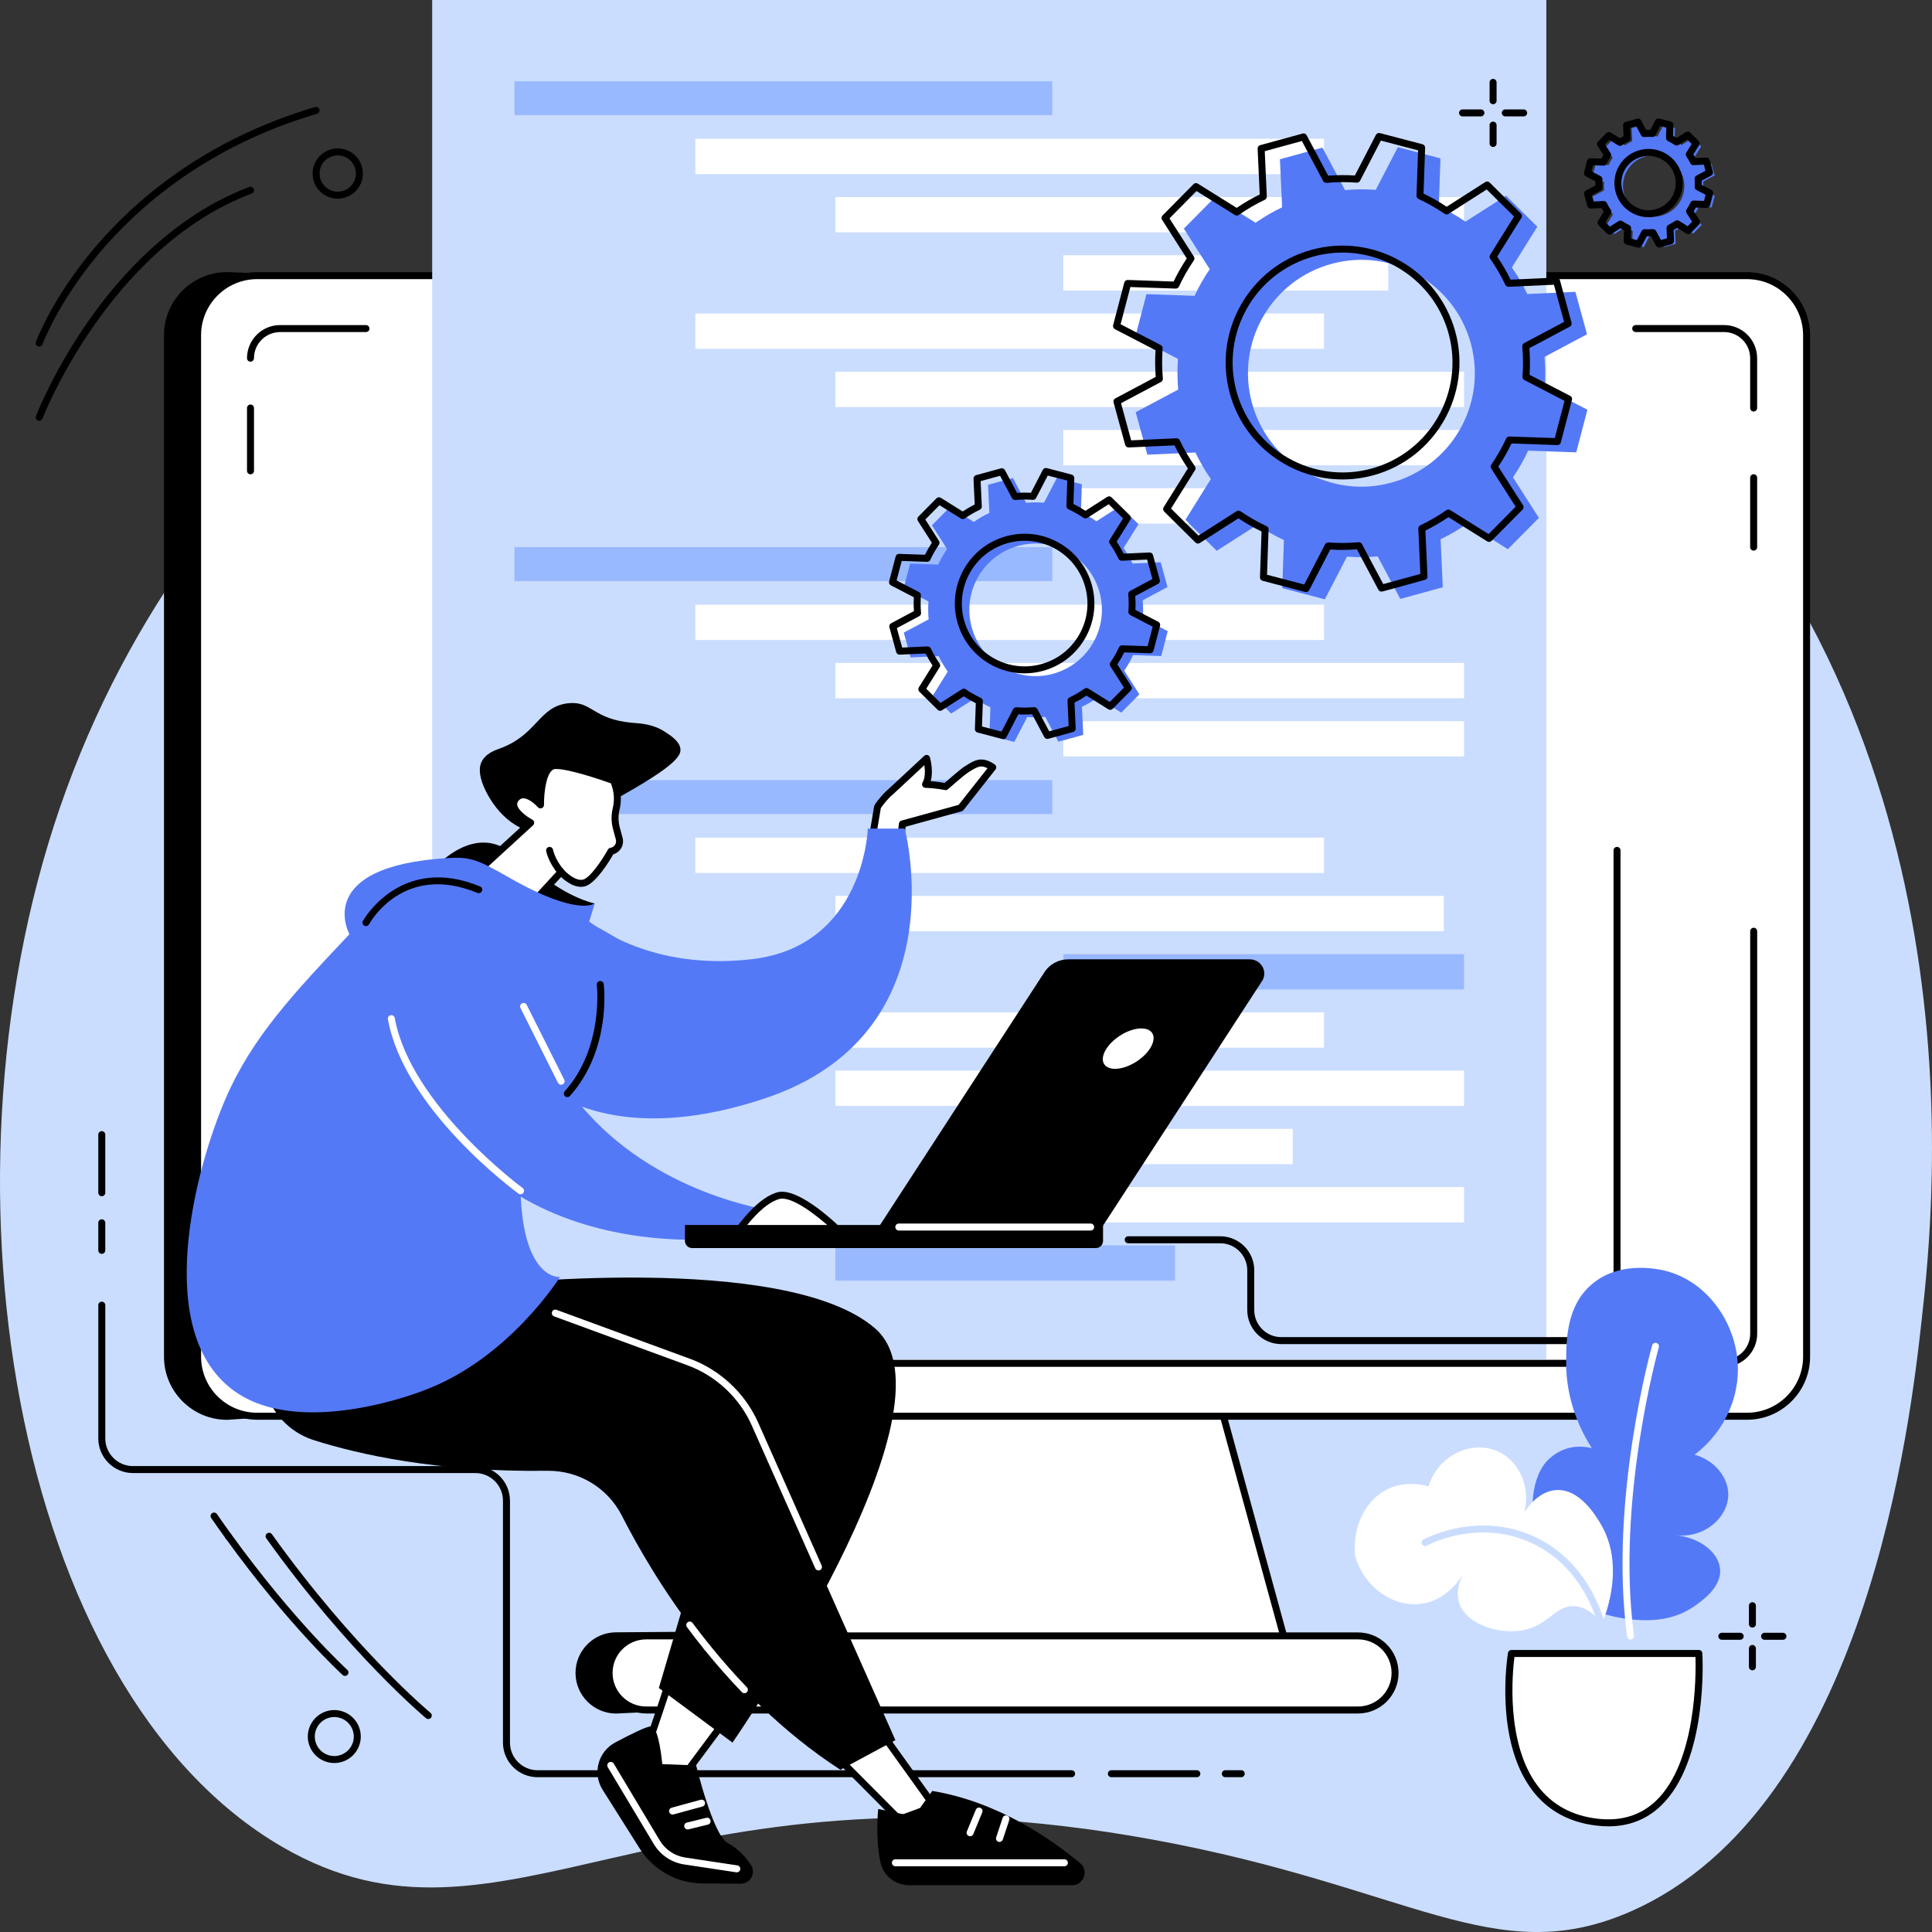
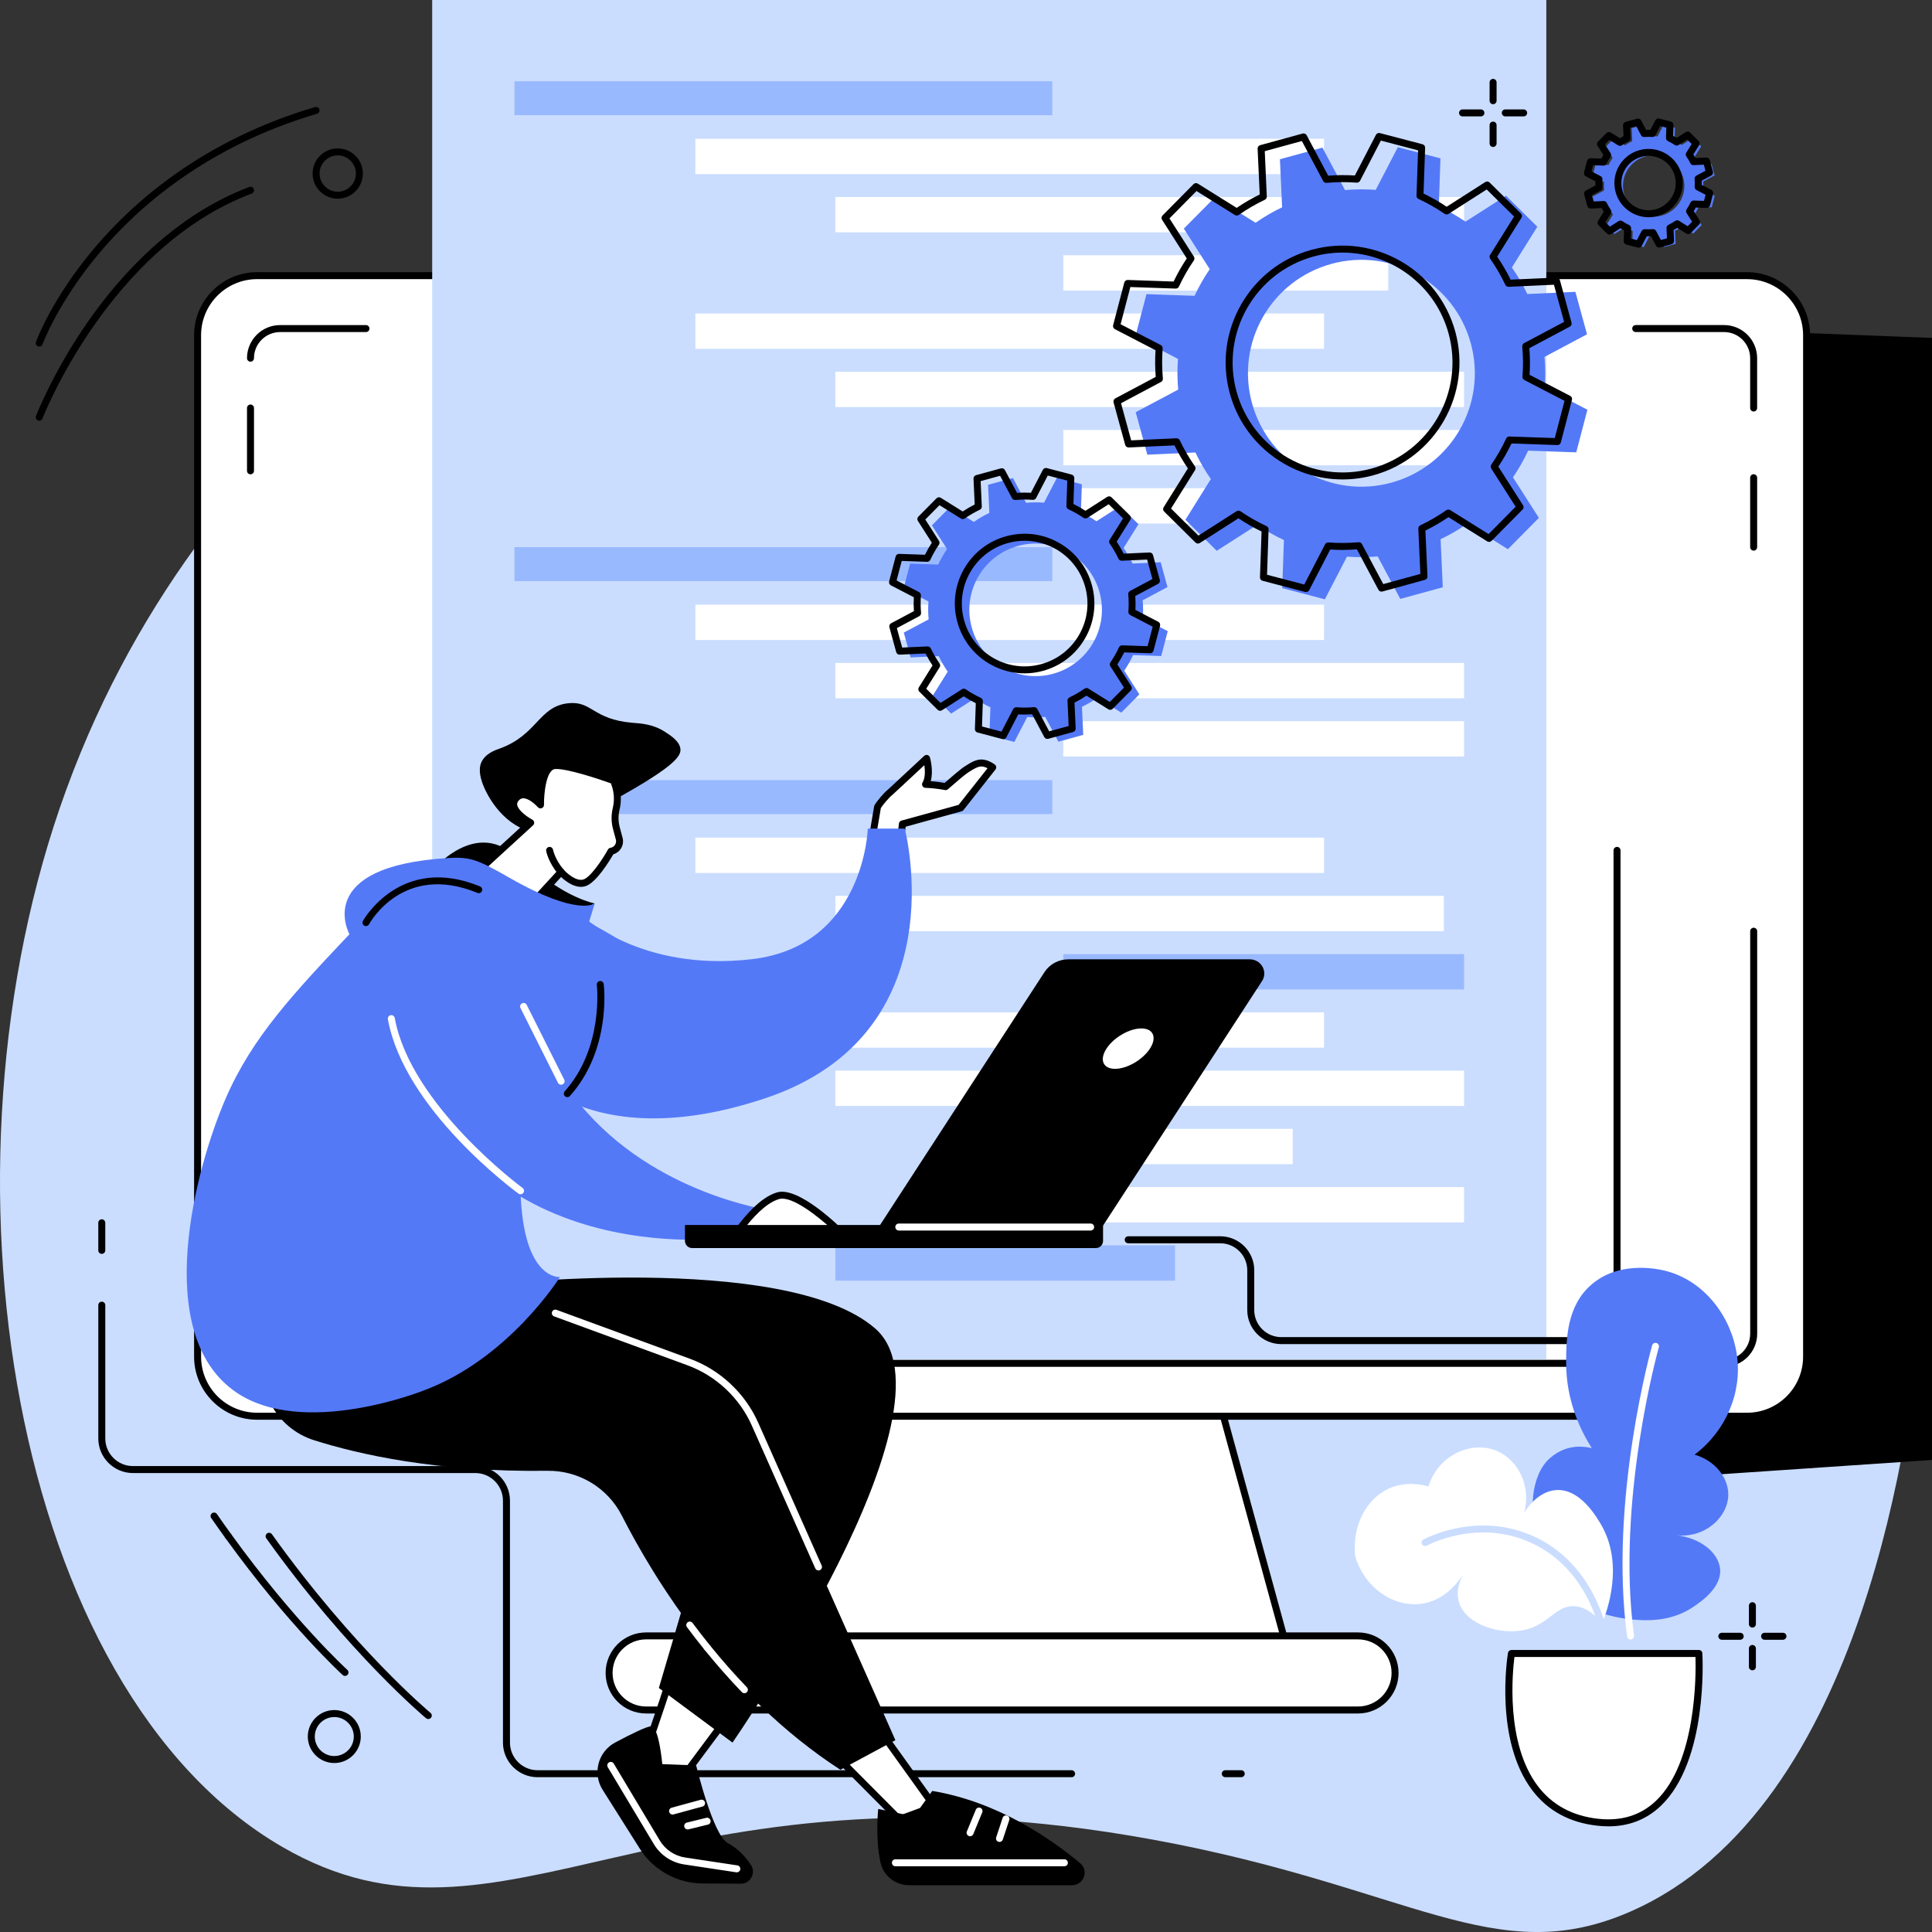
<svg xmlns="http://www.w3.org/2000/svg" id="Illustration" viewBox="0 0 1000 1000">
  <rect x="0" y="0" width="1000" height="1000" fill="#333333" stroke="none" />
  <defs>
    <style>
      .cls-1 {
        fill: #caddff;
      }

      .cls-2 {
        fill: #fff;
      }

      .cls-3 {
        fill: #99b9ff;
      }

      .cls-4 {
        fill: #5479f7;
      }
    </style>
  </defs>
  <g id="Back_end_development" data-name="Back end development">
    <path class="cls-1" d="M310.16,111.01c-23.41,10.18-200.57,91.71-275.88,297.77-72.2,197.55-28.23,465.9,111.79,547.15,114.82,66.62,193.98-50.73,450.78-3.72,133.42,24.42,176.96,67.93,247.03,37.22,122.71-53.77,145.09-255.14,150.78-306.3,6.55-58.91,34.47-310.06-152.68-484.21C693.27,60.53,480.07,37.14,310.16,111.01Z" />
    <g>
      <g>
        <g>
-           <path d="M874.93,170.07l-757.38-29.24c-18.01,0-32.67,14.65-32.67,32.67v528.73c0,18.01,14.65,32.67,32.67,32.67l273.67-18.54-35.13,128.24-37.18.29c-11.59,0-21.02,9.43-21.02,21.02s9.43,21.02,21.02,21.02l311.34-14.85c11.59,0-10.1-137.19-10.1-137.19,0,0,272.8-564.82,254.79-564.82Z" />
+           <path d="M874.93,170.07c-18.01,0-32.67,14.65-32.67,32.67v528.73c0,18.01,14.65,32.67,32.67,32.67l273.67-18.54-35.13,128.24-37.18.29c-11.59,0-21.02,9.43-21.02,21.02s9.43,21.02,21.02,21.02l311.34-14.85c11.59,0-10.1-137.19-10.1-137.19,0,0,272.8-564.82,254.79-564.82Z" />
          <g>
            <polygon class="cls-2" points="615.24 667.3 422.11 667.3 367.32 867.28 670.04 867.28 615.24 667.3" />
            <path d="M670.03,869.09h-302.72c-.56,0-1.09-.26-1.44-.71-.34-.45-.46-1.03-.31-1.57l54.79-199.99c.22-.79.93-1.33,1.74-1.33h193.14c.81,0,1.53.54,1.74,1.33l54.79,199.99c.15.54.04,1.13-.31,1.57-.34.45-.87.71-1.44.71ZM369.69,865.47h297.98l-53.8-196.37h-190.38l-53.8,196.37Z" />
          </g>
          <g>
            <rect class="cls-2" x="102.27" y="142.68" width="832.82" height="590.37" rx="30.82" ry="30.82" />
            <path d="M904.26,734.85H133.09c-17.99,0-32.63-14.64-32.63-32.63V173.5c0-17.99,14.64-32.63,32.63-32.63h771.18c17.99,0,32.63,14.64,32.63,32.63v528.73c0,17.99-14.64,32.63-32.63,32.63ZM133.09,144.48c-16,0-29.01,13.01-29.01,29.01v528.73c0,16,13.01,29.01,29.01,29.01h771.18c16,0,29.01-13.01,29.01-29.01V173.5c0-16-13.02-29.01-29.01-29.01H133.09Z" />
          </g>
          <g>
            <path class="cls-2" d="M702.91,846.73h-368.47c-10.59,0-19.18,8.59-19.18,19.18s8.59,19.18,19.18,19.18h368.47c10.59,0,19.18-8.59,19.18-19.18s-8.59-19.18-19.18-19.18Z" />
            <path d="M702.91,886.9h-368.47c-11.57,0-20.98-9.41-20.98-20.98s9.41-20.98,20.98-20.98h368.47c11.57,0,20.98,9.41,20.98,20.98s-9.41,20.98-20.98,20.98ZM334.44,848.54c-9.58,0-17.37,7.79-17.37,17.37s7.79,17.37,17.37,17.37h368.47c9.58,0,17.37-7.79,17.37-17.37s-7.79-17.37-17.37-17.37h-368.47Z" />
          </g>
        </g>
        <g>
          <g>
            <path class="cls-2" d="M129.66,563.29v127.04c0,8.46,6.86,15.32,15.32,15.32h747.38c8.46,0,15.32-6.86,15.32-15.32v-208.33l-778.02,81.29Z" />
            <path d="M892.36,707.46H144.99c-9.45,0-17.13-7.69-17.13-17.13v-127.04c0-1,.81-1.81,1.81-1.81s1.81.81,1.81,1.81v127.04c0,7.45,6.06,13.52,13.52,13.52h747.38c7.45,0,13.52-6.06,13.52-13.52v-208.33c0-1,.81-1.81,1.81-1.81s1.81.81,1.81,1.81v208.33c0,9.45-7.69,17.13-17.13,17.13Z" />
          </g>
          <path d="M129.66,245.51c-1,0-1.81-.81-1.81-1.81v-32.51c0-1,.81-1.81,1.81-1.81s1.81.81,1.81,1.81v32.51c0,1-.81,1.81-1.81,1.81Z" />
          <g>
            <path class="cls-2" d="M189.43,170.07h-44.45c-8.46,0-15.32,6.86-15.32,15.32l59.77-15.32Z" />
            <path d="M129.66,187.2c-1,0-1.81-.81-1.81-1.81,0-9.45,7.69-17.13,17.13-17.13h44.45c1,0,1.81.81,1.81,1.81s-.81,1.81-1.81,1.81h-44.45c-7.45,0-13.52,6.06-13.52,13.52,0,1-.81,1.81-1.81,1.81Z" />
          </g>
          <g>
            <path class="cls-2" d="M907.69,211.2v-25.8c0-8.46-6.86-15.32-15.32-15.32h-45.71l61.03,41.12Z" />
            <path d="M907.69,213c-1,0-1.81-.81-1.81-1.81v-25.8c0-7.45-6.06-13.52-13.52-13.52h-45.71c-1,0-1.81-.81-1.81-1.81s.81-1.81,1.81-1.81h45.71c9.45,0,17.13,7.69,17.13,17.13v25.8c0,1-.81,1.81-1.81,1.81Z" />
          </g>
          <path d="M907.69,285.01c-1,0-1.81-.81-1.81-1.81v-35.93c0-1,.81-1.81,1.81-1.81s1.81.81,1.81,1.81v35.93c0,1-.81,1.81-1.81,1.81Z" />
        </g>
      </g>
      <g>
        <rect class="cls-1" x="223.7" y="0" width="576.67" height="703.64" />
        <g>
          <rect class="cls-3" x="266.29" y="42.05" width="278.38" height="17.57" />
          <rect class="cls-2" x="359.93" y="71.84" width="325.4" height="18.28" />
          <rect class="cls-2" x="432.39" y="101.98" width="325.4" height="18.28" />
          <rect class="cls-2" x="550.36" y="132.13" width="168.19" height="18.28" />
          <rect class="cls-3" x="266.29" y="283.21" width="278.38" height="17.56" />
          <rect class="cls-2" x="359.93" y="312.99" width="325.4" height="18.28" />
          <rect class="cls-2" x="432.39" y="343.14" width="325.4" height="18.28" />
          <rect class="cls-2" x="550.36" y="373.28" width="207.43" height="18.28" />
          <rect class="cls-2" x="359.93" y="162.27" width="325.4" height="18.28" />
          <rect class="cls-2" x="432.39" y="192.42" width="325.4" height="18.28" />
          <rect class="cls-2" x="550.36" y="252.7" width="128.95" height="18.28" />
          <rect class="cls-2" x="550.36" y="222.56" width="207.43" height="18.28" />
          <rect class="cls-3" x="266.29" y="403.79" width="278.38" height="17.57" />
          <rect class="cls-2" x="359.93" y="433.57" width="325.4" height="18.28" />
          <rect class="cls-2" x="432.39" y="463.72" width="314.93" height="18.28" />
          <rect class="cls-3" x="550.36" y="493.86" width="207.43" height="18.28" />
          <rect class="cls-3" x="432.39" y="644.58" width="175.83" height="18.28" />
          <rect class="cls-2" x="359.93" y="524" width="325.4" height="18.28" />
          <rect class="cls-2" x="432.39" y="554.15" width="325.4" height="18.28" />
          <rect class="cls-2" x="550.36" y="614.44" width="207.43" height="18.28" />
          <rect class="cls-2" x="550.36" y="584.29" width="118.75" height="18.28" />
        </g>
      </g>
    </g>
    <g>
      <path d="M642.46,919.88h-8.25c-1,0-1.81-.81-1.81-1.81s.81-1.81,1.81-1.81h8.25c1,0,1.81.81,1.81,1.81s-.81,1.81-1.81,1.81Z" />
-       <path d="M619.48,919.88h-44.25c-1,0-1.81-.81-1.81-1.81s.81-1.81,1.81-1.81h44.25c1,0,1.81.81,1.81,1.81s-.81,1.81-1.81,1.81Z" />
      <path d="M554.65,919.88h-276.39c-9.88,0-17.93-8.04-17.93-17.92v-125.2c0-7.89-6.42-14.31-14.31-14.31H68.8c-9.88,0-17.92-8.04-17.92-17.92v-68.98c0-1,.81-1.81,1.81-1.81s1.81.81,1.81,1.81v68.98c0,7.89,6.42,14.31,14.31,14.31h177.23c9.88,0,17.92,8.04,17.92,17.92v125.2c0,7.89,6.42,14.31,14.31,14.31h276.39c1,0,1.81.81,1.81,1.81s-.81,1.81-1.81,1.81Z" />
      <path d="M52.68,649c-1,0-1.81-.81-1.81-1.81v-14.28c0-1,.81-1.81,1.81-1.81s1.81.81,1.81,1.81v14.28c0,1-.81,1.81-1.81,1.81Z" />
-       <path d="M52.68,619.17c-1,0-1.81-.81-1.81-1.81v-30.08c0-1,.81-1.81,1.81-1.81s1.81.81,1.81,1.81v30.08c0,1-.81,1.81-1.81,1.81Z" />
    </g>
    <g>
      <g>
        <g>
          <g>
            <path class="cls-2" d="M329.98,916.05c2.59-2.62,17.58-49.25,17.58-49.25l29.62,21.13-32.47,43.64-14.73-15.52Z" />
            <path d="M344.71,933.38c-.49,0-.97-.2-1.31-.56l-14.73-15.52c-.66-.7-.66-1.79,0-2.49,1.93-2.47,11.55-31.08,17.17-48.56.18-.55.6-.98,1.15-1.16.55-.18,1.15-.09,1.62.24l29.62,21.13c.4.28.66.71.74,1.19.08.48-.05.97-.34,1.36l-32.47,43.64c-.32.43-.81.69-1.34.72-.04,0-.07,0-.11,0ZM332.22,915.78l12.32,12.99,30.09-40.44-26.1-18.63c-3.82,11.81-12.75,39.01-16.31,46.07Z" />
          </g>
          <g>
            <path d="M383.36,975l-19.7-.12c-13.03-.08-25.15-6.7-32.26-17.62l-19.47-30.83c-5.38-8.52-2.37-19.81,6.53-24.54,8.13-4.32,16.65-8.53,18.64-8.34,4.05.39,5.69,19.56,5.69,19.56l17.55.68s8.67,36.05,16.3,40.15c5.56,2.99,9.44,7.37,12.05,11.37,2.73,4.19-.32,9.74-5.32,9.71Z" />
            <path class="cls-2" d="M381.38,969.12c-.09,0-.18,0-.27-.02l-26.94-4.06c-6.6-.99-12.35-4.85-15.78-10.58l-23.81-39.77c-.51-.86-.23-1.97.62-2.48.86-.51,1.97-.23,2.48.62l23.81,39.77c2.87,4.8,7.69,8.03,13.22,8.86l26.94,4.06c.99.15,1.67,1.07,1.52,2.06-.14.9-.91,1.54-1.78,1.54Z" />
            <path class="cls-2" d="M348.12,939.21c-.79,0-1.52-.53-1.74-1.33-.26-.96.31-1.96,1.27-2.22l15.01-4.09c.96-.26,1.96.31,2.22,1.27.26.96-.31,1.96-1.27,2.22l-15.01,4.09c-.16.04-.32.06-.48.06Z" />
            <path class="cls-2" d="M355.94,946.92c-.81,0-1.55-.55-1.75-1.38-.24-.97.36-1.95,1.33-2.18l10.06-2.46c.97-.24,1.95.36,2.18,1.33.24.97-.36,1.95-1.33,2.18l-10.06,2.46c-.14.04-.29.05-.43.05Z" />
          </g>
          <g>
            <polygon class="cls-2" points="431.04 907.15 465.43 941.7 483.66 935.01 451.96 890.81 431.04 907.15" />
            <path d="M465.43,943.51c-.47,0-.94-.19-1.28-.53l-34.39-34.55c-.36-.37-.56-.87-.52-1.39.03-.52.28-.99.69-1.31l20.92-16.35c.39-.3.88-.43,1.37-.37.49.07.92.34,1.21.74l31.7,44.2c.33.46.42,1.05.26,1.58-.17.54-.57.97-1.1,1.17l-18.23,6.69c-.2.07-.41.11-.62.11ZM433.76,907.32l32.13,32.28,14.91-5.48-29.22-40.74-17.83,13.93Z" />
          </g>
          <g>
            <path d="M454.57,936.3s-1.66,14.7,1.16,27.69c1.5,6.92,7.74,11.79,14.82,11.79h84.39c6.03,0,8.77-7.53,4.14-11.4-15.01-12.57-42.61-31.77-76.55-37.4l-9.47,13.25-18.5-3.92Z" />
            <path class="cls-2" d="M550.92,965.98h-87.46c-1,0-1.81-.81-1.81-1.81s.81-1.81,1.81-1.81h87.46c1,0,1.81.81,1.81,1.81s-.81,1.81-1.81,1.81Z" />
            <path class="cls-2" d="M502.12,950.44c-.23,0-.46-.04-.69-.14-.92-.38-1.36-1.44-.98-2.36l4.63-11.23c.38-.92,1.44-1.36,2.36-.98.92.38,1.36,1.44.98,2.36l-4.63,11.23c-.29.7-.96,1.12-1.67,1.12Z" />
            <path class="cls-2" d="M517.34,953.39c-.19,0-.38-.03-.57-.09-.95-.31-1.46-1.34-1.15-2.28l3.35-10.13c.31-.95,1.34-1.46,2.28-1.15.95.31,1.46,1.34,1.15,2.28l-3.35,10.13c-.25.76-.96,1.24-1.72,1.24Z" />
          </g>
          <path d="M249.03,665.39s157.15-18.29,203.88,22.16c46.73,40.45-73.77,214.41-73.77,214.41l-38.11-28.26,36.15-122.95-145.27-41.26,17.12-44.1Z" />
          <path d="M162.54,745.45c22.83,7.25,63.67,16.61,120.76,15.83,16.22-.22,31.2,8.74,38.56,23.19,16.91,33.16,53.51,92.87,113.12,131.57l28.47-15.34-72.67-163.59c-6.64-14.94-19.04-26.54-34.39-32.17l-144.03-52.81s-44.66-12.48-66.55,27.39c-3.91,7.12-6.57,13.54-8.3,19.28-5.93,19.7,5.41,40.43,25.02,46.65Z" />
          <path class="cls-2" d="M423.63,812.85c-.69,0-1.35-.4-1.65-1.07l-32.84-73.92c-6.4-14.41-18.56-25.78-33.36-31.21l-68.97-25.29c-.94-.34-1.42-1.38-1.07-2.32.34-.94,1.38-1.42,2.32-1.07l68.97,25.29c15.71,5.76,28.62,17.84,35.42,33.13l32.84,73.92c.41.91,0,1.98-.92,2.39-.24.11-.49.16-.73.16Z" />
          <path class="cls-2" d="M385.29,876.4c-.47,0-.95-.19-1.3-.55-6.62-6.88-13.13-14.28-19.36-21.97-.63-.78-.51-1.91.27-2.54.78-.63,1.91-.51,2.54.27,6.16,7.61,12.6,14.93,19.15,21.74.69.72.67,1.86-.05,2.56-.35.34-.8.5-1.25.5Z" />
          <path class="cls-2" d="M366.04,854.55c-.53,0-1.05-.23-1.41-.67-3.06-3.78-6.11-7.71-9.06-11.67-.6-.8-.43-1.93.37-2.53.8-.6,1.93-.43,2.53.37,2.92,3.92,5.94,7.81,8.97,11.55.63.78.51,1.91-.27,2.54-.33.27-.74.4-1.14.4Z" />
        </g>
        <g>
          <path d="M223.61,450.67s18.72-22.72,37.97-11.39c11.23,6.61,20.91,17.81,36.21,24.79,6.35,2.9,10.06,3.56,10.06,3.56,0,0-10.55,6.36-40.78,7.41-30.23,1.05-43.46-24.38-43.46-24.38Z" />
          <g>
            <path d="M277.05,430.88c-15.39-2.48-24.75-17.74-27.56-26.13-1.93-5.76-.95-8.82-.34-10.18,2.07-4.62,7.33-6.35,9.45-7.11,19.54-7.03,20.23-21.82,35.48-23.46,12.37-1.33,12.62,8.32,33.12,10.1,4.16.36,10.52.52,16.95,4.67,3.07,1.98,7.39,4.77,8,8.62.61,3.89-2.44,9.73-42.68,31.19-23.01,12.27-27.24,13.15-32.42,12.31Z" />
            <g>
              <path class="cls-2" d="M317.58,404.04s-22.48-8.25-30.31-7.79c-7.83.46-7.51,20.38-7.51,20.38,0,0-8.05-9.15-12.81-3.26-4.76,5.89,7.73,12.48,7.73,12.48l-39.51,36.2,36.61,9.51,18.6-20.27s6.22,7.19,11.9,5.71c5.68-1.48,13.96-16.4,13.96-16.4h0c3.09-.48,5.07-3.53,4.26-6.55l-1.45-5.37c-.88-3.27-.93-6.72-.13-10.01h0c1.06-4.39.78-9.01-.82-13.24l-.53-1.41Z" />
              <path d="M271.78,473.38c-.15,0-.3-.02-.45-.06l-36.61-9.51c-.64-.17-1.14-.67-1.3-1.31-.16-.64.04-1.32.53-1.77l37.72-34.56c-2.62-1.71-6.7-4.91-7.48-8.66-.38-1.87.08-3.69,1.35-5.26,1.37-1.69,3.15-2.61,5.16-2.65,2.7-.07,5.39,1.48,7.35,3,.38-6.39,2.04-17.73,9.11-18.15,8.11-.48,30.1,7.55,31.03,7.9.49.18.88.57,1.07,1.06l.53,1.41c1.73,4.59,2.04,9.54.88,14.3-.72,2.99-.68,6.14.12,9.12l1.45,5.37c.52,1.93.19,4-.9,5.68-.92,1.42-2.32,2.45-3.92,2.92-1.89,3.3-8.99,15.08-14.68,16.56-4.96,1.29-9.95-2.6-12.32-4.83l-17.31,18.86c-.35.38-.83.59-1.33.59ZM238.85,461.15l32.34,8.4,17.87-19.47c.35-.38.84-.58,1.36-.58.51,0,1,.23,1.34.62,1.53,1.76,6.34,6.12,10.08,5.14,3.59-.94,9.78-10.02,12.83-15.53.27-.49.75-.82,1.3-.91.98-.15,1.81-.69,2.35-1.52.54-.83.7-1.81.44-2.77l-1.45-5.37c-.96-3.56-1.01-7.33-.14-10.91.98-4.06.72-8.27-.75-12.18l-.24-.63c-6.72-2.42-22.96-7.74-28.8-7.4-4.6.27-5.9,12.61-5.81,18.55.01.76-.45,1.44-1.15,1.71-.71.27-1.51.08-2.01-.49-1.16-1.31-4.77-4.69-7.63-4.62-.95.02-1.72.44-2.42,1.31-.59.73-.79,1.45-.62,2.26.56,2.75,5.08,6.05,7.79,7.49.52.28.87.79.95,1.37.07.58-.14,1.17-.57,1.56l-37.06,33.95Z" />
            </g>
            <path d="M290.38,453.11c-.51,0-1.01-.21-1.37-.63-5.13-5.97-6.27-11.74-6.31-11.98-.19-.98.46-1.93,1.44-2.11.98-.19,1.92.46,2.11,1.44.02.09,1.05,5.12,5.5,10.3.65.76.56,1.9-.19,2.55-.34.29-.76.44-1.18.44Z" />
          </g>
          <g>
            <g>
              <path class="cls-2" d="M454.21,417.68c.79-1.56,4.71-6.24,6.5-7.57l18.88-17.55s2.45,8.46-.52,13.44c5.79.19,10.38,1.18,10.38,1.18,0,0,8.62-7.6,10.77-8.91,2.15-1.31,4.95-3.39,7.84-3.35,2.9.04,5.77,2.25,5.77,2.25l-16.58,21.02-30.15,8.3-6.26,51.92-13.75-18.41,7.14-42.31Z" />
              <path d="M460.83,480.21c-.56,0-1.1-.26-1.45-.73l-13.75-18.41c-.3-.4-.42-.9-.33-1.38l7.14-42.31c.03-.18.09-.35.17-.51.89-1.77,4.87-6.54,6.95-8.15l18.81-17.49c.46-.43,1.11-.59,1.71-.42.6.17,1.08.64,1.25,1.24.09.32,1.96,6.89.4,12.28,3.26.24,5.88.66,7.2.9,2.17-1.9,8.42-7.33,10.36-8.51.29-.18.59-.37.91-.57,2.17-1.37,4.86-3.09,7.89-3.04,3.4.05,6.5,2.36,6.85,2.63.38.29.63.73.69,1.21.06.48-.08.96-.37,1.34l-16.58,21.02c-.24.3-.57.52-.94.62l-28.98,7.98-6.12,50.72c-.09.73-.61,1.34-1.33,1.53-.15.04-.31.06-.47.06ZM448.99,459.53l10.58,14.18,5.72-47.44c.09-.73.61-1.33,1.31-1.53l29.58-8.14,14.96-18.96c-.92-.47-2.06-.9-3.12-.92-1.9,0-4.06,1.31-5.91,2.48-.33.21-.65.41-.96.6-1.48.9-7.1,5.71-10.52,8.72-.43.38-1.01.53-1.57.41-.04,0-4.51-.96-10.06-1.14-.64-.02-1.22-.38-1.53-.94-.31-.56-.29-1.24.03-1.79,1.45-2.43,1.35-6.2.95-9.01l-16.53,15.37s-.1.08-.15.12c-1.49,1.11-4.95,5.19-5.85,6.73l-6.96,41.25Z" />
            </g>
            <path class="cls-4" d="M300.28,473.16s30.69,30.1,88.93,23.31c58.24-6.8,59.96-67.59,59.96-67.59h19.12s28.25,106.25-72.54,139.69c-100.79,33.44-133.61-25.2-133.61-25.2l38.13-70.21Z" />
          </g>
          <path class="cls-4" d="M219.16,719.77s-61.96,24.75-96.93.88c-44.12-30.12-21.1-115.95-5.43-152.08,13.86-31.93,35.11-54.4,66.25-87.32,8.89-9.39,14.27-14.3,22.47-18.22,32.47-15.55,71.86,2.07,91.23,10.73,14.71,6.58,26.02,13.89,33.61,19.34,0,0-62.18,76.7-60.93,123.26,1.26,46.56,20.4,44.63,20.4,44.63,0,0-26.42,42.41-70.67,58.78Z" />
          <g>
            <path class="cls-4" d="M270.69,502.28c1.77,13.86,6.01,31.47,16.05,49.54,32.05,57.67,96.34,71.66,109.03,74.17l-12.72,14.16s-136.57,22.41-176.17-102.36c0,0-15.04-46.58,18.4-58.09,6.96-2.4,16.12-3.79,24.88-.38,15.17,5.91,19.93,20.96,20.52,22.96Z" />
            <g>
              <path class="cls-2" d="M381.68,637.38c1.04-.62,10.57-15.39,21.04-18.47,10.47-3.08,33.24,19.9,33.24,19.9l-54.28-1.44Z" />
              <path d="M435.96,640.63s-.03,0-.05,0l-54.28-1.44c-.8-.02-1.5-.57-1.7-1.35-.19-.71.08-1.46.66-1.9.22-.22.81-.98,1.34-1.66,3.42-4.34,11.42-14.5,20.27-17.1,11.18-3.29,32.63,17.93,35.04,20.36.52.52.67,1.31.38,1.99-.29.66-.94,1.09-1.66,1.09ZM385.44,635.67l45.9,1.21c-7.7-7.11-21.51-18.19-28.12-16.24-7.25,2.13-14.28,10.61-17.78,15.02ZM380.76,635.83s0,0,0,0c0,0,0,0,0,0Z" />
            </g>
          </g>
          <path class="cls-4" d="M180.88,483.55s-19.6-35.18,51.03-39.44c11.67-.7,15.44.88,31.89,10.28,35.3,20.18,44.05,13.25,44.05,13.25l-7.57,24.38-119.4-8.46Z" />
          <path d="M189.43,479.34c-.29,0-.59-.07-.86-.22-.88-.48-1.2-1.57-.72-2.45.19-.35,19.51-34.81,60.65-17.84.92.38,1.36,1.44.98,2.36-.38.92-1.44,1.36-2.36.98-38.09-15.71-55.38,14.92-56.1,16.23-.33.6-.95.94-1.59.94Z" />
          <path class="cls-2" d="M269.43,618.17c-.37,0-.74-.11-1.06-.35-2.41-1.76-59.13-43.65-67.6-90.26-.18-.98.47-1.92,1.45-2.1.98-.18,1.92.47,2.1,1.45,8.22,45.2,65.6,87.56,66.18,87.98.81.59.98,1.72.39,2.53-.35.48-.9.74-1.46.74Z" />
          <path d="M293.64,567.88c-.43,0-.86-.15-1.2-.46-.74-.67-.81-1.81-.14-2.55,20.29-22.7,16.65-54.75,16.61-55.07-.12-.99.58-1.89,1.57-2.01,1-.12,1.89.58,2.01,1.57.17,1.38,3.91,33.98-17.5,57.92-.36.4-.85.6-1.35.6Z" />
          <path class="cls-2" d="M290.42,561.45c-.66,0-1.3-.37-1.62-1l-19.4-38.69c-.45-.89-.09-1.98.81-2.43.89-.45,1.98-.09,2.43.81l19.4,38.69c.45.89.09,1.98-.81,2.43-.26.13-.54.19-.81.19Z" />
        </g>
      </g>
      <g>
        <path d="M570.53,635h-115.63l85.72-131.84c2.68-4.12,7.34-6.62,12.36-6.62h93.84c5.96,0,9.58,6.38,6.4,11.27l-82.69,127.18Z" />
        <path class="cls-2" d="M595.2,542.77c-3.76,5.78-11.84,10.46-18.05,10.46s-8.2-4.68-4.44-10.46c3.76-5.78,11.84-10.46,18.05-10.46s8.2,4.68,4.44,10.46Z" />
        <path d="M354.53,634.05h216.41v8.23c0,2.05-1.67,3.72-3.72,3.72h-208.97c-2.05,0-3.72-1.67-3.72-3.72v-8.23h0Z" />
        <path class="cls-2" d="M564.52,636.92h-99.3c-1,0-1.81-.81-1.81-1.81s.81-1.81,1.81-1.81h99.3c1,0,1.81.81,1.81,1.81s-.81,1.81-1.81,1.81Z" />
      </g>
    </g>
    <g>
      <g>
        <path class="cls-4" d="M604.29,303.87l-3.52-12.85-14.54.66c-1.35-2.83-2.91-5.51-4.67-8.02l7.7-12.33-9.47-9.37-12.26,7.84c-2.55-1.75-5.25-3.29-8.06-4.59l.5-14.55-12.89-3.38-6.69,12.91c-3.06-.24-6.16-.22-9.28.07l-6.84-12.85-12.85,3.52.66,14.54c-2.83,1.35-5.51,2.91-8.02,4.67l-12.33-7.7-9.37,9.47,7.84,12.26c-1.75,2.55-3.29,5.25-4.59,8.06l-14.55-.5-3.38,12.89,12.91,6.69c-.24,3.06-.22,6.16.07,9.28l-12.85,6.84,3.52,12.85,14.54-.66c1.35,2.83,2.91,5.51,4.67,8.02l-7.7,12.33,9.47,9.37,12.26-7.84c2.55,1.75,5.25,3.29,8.06,4.59l-.5,14.55,12.89,3.38,6.69-12.91c3.06.24,6.16.22,9.28-.07l6.84,12.85,12.85-3.52-.66-14.54c2.83-1.35,5.51-2.91,8.02-4.67l12.33,7.7,9.37-9.47-7.84-12.26c1.75-2.55,3.29-5.25,4.59-8.06l14.55.5,3.38-12.89-12.91-6.69c.24-3.06.22-6.16-.07-9.28l12.85-6.84ZM545.1,348.74c-18.27,5-37.14-5.75-42.15-24.03-5-18.27,5.75-37.14,24.03-42.15,18.27-5,37.14,5.75,42.15,24.03,5,18.27-5.75,37.14-24.03,42.15Z" />
        <path d="M519.31,382.59c-.15,0-.31-.02-.46-.06l-12.89-3.38c-.82-.21-1.38-.97-1.35-1.81l.46-13.37c-2.14-1.05-4.23-2.24-6.23-3.55l-11.27,7.21c-.71.46-1.64.36-2.24-.24l-9.47-9.37c-.6-.59-.71-1.53-.26-2.24l7.07-11.33c-1.32-1.97-2.53-4.05-3.62-6.21l-13.35.61c-.87.04-1.6-.51-1.83-1.33l-3.52-12.85c-.22-.82.15-1.68.89-2.07l11.8-6.28c-.17-2.42-.19-4.82-.05-7.19l-11.86-6.15c-.75-.39-1.13-1.25-.92-2.06l3.38-12.89c.21-.82.97-1.38,1.81-1.35l13.37.46c1.05-2.14,2.24-4.23,3.55-6.23l-7.21-11.27c-.46-.71-.36-1.64.24-2.24l9.37-9.47c.59-.6,1.53-.71,2.24-.26l11.33,7.07c1.97-1.32,4.05-2.53,6.21-3.62l-.61-13.35c-.04-.84.51-1.6,1.33-1.83l12.85-3.52c.82-.22,1.68.15,2.07.89l6.28,11.8c2.41-.17,4.82-.19,7.19-.05l6.15-11.86c.39-.75,1.25-1.13,2.06-.92l12.89,3.38c.82.21,1.38.97,1.35,1.81l-.46,13.37c2.14,1.05,4.23,2.24,6.23,3.55l11.27-7.21c.71-.45,1.64-.36,2.24.24l9.47,9.37c.6.59.71,1.53.26,2.24l-7.07,11.33c1.32,1.97,2.53,4.05,3.61,6.21l13.36-.61c.84-.03,1.6.51,1.82,1.33l3.52,12.85c.22.82-.15,1.68-.89,2.07l-11.8,6.28c.17,2.41.19,4.82.05,7.19l11.86,6.15c.75.39,1.13,1.25.92,2.06l-3.38,12.89c-.22.82-.97,1.38-1.81,1.35l-13.37-.46c-1.05,2.15-2.24,4.24-3.55,6.23l7.21,11.27c.46.71.36,1.64-.24,2.24l-9.37,9.47c-.6.6-1.53.71-2.24.26l-11.33-7.07c-1.97,1.32-4.05,2.53-6.21,3.62l.61,13.36c.04.84-.51,1.6-1.33,1.83l-12.85,3.52c-.82.22-1.68-.15-2.07-.89l-6.28-11.8c-2.41.17-4.82.19-7.19.05l-6.15,11.86c-.32.61-.94.98-1.6.98ZM508.28,376.02l10.1,2.65,6.03-11.62c.34-.64,1.03-1.03,1.75-.97,2.94.23,5.96.21,8.98-.06.72-.07,1.42.31,1.76.95l6.16,11.57,10.07-2.76-.59-13.1c-.03-.73.37-1.4,1.03-1.71,2.74-1.31,5.35-2.83,7.76-4.52.59-.42,1.38-.44,2-.05l11.11,6.93,7.34-7.42-7.07-11.05c-.39-.61-.38-1.4.03-2,1.69-2.46,3.18-5.08,4.44-7.8.31-.66.96-1.08,1.7-1.04l13.11.45,2.65-10.09-11.62-6.03c-.64-.33-1.03-1.02-.97-1.75.23-2.93.21-5.96-.07-8.98-.06-.72.31-1.42.95-1.76l11.57-6.16-2.76-10.07-13.1.6c-.76.03-1.4-.37-1.71-1.03-1.3-2.74-2.82-5.35-4.52-7.76-.42-.59-.44-1.38-.06-2l6.93-11.11-7.42-7.34-11.05,7.07c-.61.39-1.4.38-2-.03-2.46-1.69-5.09-3.18-7.79-4.44-.66-.31-1.07-.98-1.04-1.7l.45-13.11-10.1-2.65-6.03,11.62c-.33.64-.99,1.03-1.75.97-2.94-.23-5.96-.21-8.98.07-.72.06-1.42-.31-1.76-.95l-6.16-11.57-10.07,2.76.6,13.1c.03.73-.37,1.4-1.03,1.71-2.74,1.3-5.35,2.82-7.76,4.52-.59.42-1.38.44-2,.05l-11.11-6.93-7.34,7.42,7.07,11.05c.39.61.38,1.4-.03,2-1.69,2.47-3.19,5.09-4.44,7.8-.31.66-.98,1.08-1.7,1.04l-13.11-.45-2.65,10.1,11.62,6.02c.64.33,1.03,1.02.97,1.75-.23,2.93-.21,5.95.06,8.98.07.72-.31,1.42-.95,1.76l-11.57,6.16,2.76,10.07,13.1-.6c.7-.03,1.4.37,1.71,1.03,1.31,2.74,2.83,5.35,4.52,7.76.42.59.44,1.38.05,2l-6.93,11.11,7.42,7.34,11.05-7.07c.61-.39,1.4-.38,2,.03,2.46,1.69,5.09,3.18,7.8,4.44.66.31,1.07.98,1.04,1.7l-.45,13.11ZM530.29,348.53c-6.19,0-12.3-1.61-17.83-4.76-8.38-4.78-14.4-12.53-16.95-21.84-2.55-9.3-1.32-19.04,3.46-27.42,4.78-8.38,12.53-14.4,21.83-16.95,9.3-2.55,19.04-1.32,27.42,3.46,8.38,4.78,14.4,12.53,16.94,21.84,2.55,9.3,1.32,19.04-3.46,27.42-4.78,8.38-12.53,14.4-21.83,16.95h0c-3.17.87-6.39,1.3-9.6,1.3ZM539.41,345.49h.01-.01ZM530.4,279.89c-2.88,0-5.78.39-8.63,1.17-8.37,2.29-15.35,7.71-19.65,15.25-4.3,7.54-5.4,16.31-3.11,24.68,2.29,8.37,7.71,15.35,15.25,19.65,7.54,4.3,16.31,5.4,24.68,3.11h0c8.37-2.29,15.35-7.71,19.65-15.25,4.3-7.54,5.4-16.31,3.11-24.68-2.29-8.37-7.71-15.35-15.25-19.65-4.97-2.83-10.47-4.28-16.04-4.28Z" />
      </g>
      <g>
        <path class="cls-4" d="M887.51,90.81l-1.63-5.95-6.73.31c-.62-1.31-1.35-2.55-2.16-3.71l3.56-5.71-4.38-4.34-5.68,3.63c-1.18-.81-2.43-1.52-3.73-2.12l.23-6.73-5.96-1.56-3.1,5.97c-1.42-.11-2.85-.1-4.3.03l-3.16-5.95-5.95,1.63.31,6.73c-1.31.62-2.55,1.35-3.71,2.16l-5.71-3.56-4.34,4.38,3.63,5.68c-.81,1.18-1.52,2.43-2.13,3.73l-6.73-.23-1.56,5.96,5.97,3.1c-.11,1.42-.1,2.85.03,4.3l-5.95,3.16,1.63,5.95,6.73-.31c.62,1.31,1.35,2.55,2.16,3.71l-3.56,5.71,4.38,4.34,5.68-3.63c1.18.81,2.43,1.52,3.73,2.13l-.23,6.73,5.96,1.56,3.1-5.97c1.42.11,2.85.1,4.3-.03l3.16,5.94,5.95-1.63-.31-6.73c1.31-.62,2.55-1.35,3.71-2.16l5.71,3.56,4.34-4.38-3.63-5.67c.81-1.18,1.52-2.43,2.13-3.73l6.73.23,1.56-5.96-5.97-3.1c.11-1.42.1-2.85-.03-4.3l5.95-3.16ZM860.12,111.57c-8.46,2.32-17.19-2.66-19.5-11.12-2.32-8.46,2.66-17.19,11.12-19.5,8.46-2.32,17.19,2.66,19.5,11.12,2.32,8.46-2.66,17.19-11.12,19.5Z" />
        <path d="M848.19,128.21c-.15,0-.31-.02-.46-.06l-5.96-1.56c-.82-.21-1.38-.97-1.35-1.81l.19-5.56c-.64-.33-1.28-.69-1.89-1.08l-4.69,3c-.71.45-1.64.36-2.24-.24l-4.38-4.34c-.6-.59-.71-1.53-.26-2.24l2.94-4.72c-.39-.61-.76-1.24-1.1-1.89l-5.56.25c-.83.04-1.6-.51-1.82-1.33l-1.63-5.95c-.22-.81.15-1.68.89-2.07l4.91-2.61c-.03-.73-.04-1.46-.02-2.18l-4.94-2.56c-.75-.39-1.13-1.25-.92-2.06l1.56-5.96c.22-.82.97-1.38,1.81-1.35l5.56.19c.34-.64.7-1.28,1.08-1.89l-3-4.69c-.46-.71-.36-1.64.24-2.24l4.34-4.38c.59-.6,1.52-.71,2.24-.26l4.72,2.94c.61-.39,1.24-.76,1.89-1.1l-.25-5.56c-.04-.84.51-1.6,1.33-1.83l5.95-1.63c.82-.22,1.68.15,2.07.89l2.61,4.91c.73-.03,1.46-.04,2.18-.02l2.56-4.94c.39-.75,1.25-1.13,2.06-.92l5.96,1.56c.82.21,1.38.97,1.35,1.81l-.19,5.56c.64.33,1.28.69,1.89,1.08l4.69-3c.71-.45,1.64-.36,2.24.24l4.38,4.34c.6.59.71,1.53.26,2.24l-2.94,4.72c.39.61.75,1.24,1.1,1.89l5.56-.25c.84-.04,1.6.51,1.82,1.33l1.63,5.95c.22.81-.15,1.68-.89,2.07l-4.91,2.61c.03.73.04,1.46.02,2.18l4.94,2.56c.75.39,1.13,1.25.92,2.06l-1.56,5.96c-.22.82-.98,1.38-1.81,1.35l-5.56-.19c-.33.64-.69,1.27-1.08,1.89l3,4.69c.46.71.36,1.64-.24,2.24l-4.34,4.38c-.59.6-1.52.71-2.24.26l-4.72-2.94c-.61.39-1.24.76-1.89,1.1l.25,5.56c.04.84-.51,1.6-1.33,1.83l-5.95,1.63c-.82.22-1.68-.15-2.07-.89l-2.61-4.91c-.73.03-1.46.04-2.18.02l-2.56,4.94c-.32.61-.94.98-1.6.98ZM844.08,123.46l3.17.83,2.43-4.69c.34-.64,1.02-1.03,1.75-.97,1.3.1,2.65.09,3.99-.03.72-.07,1.42.31,1.76.95l2.48,4.67,3.16-.87-.24-5.28c-.03-.73.37-1.4,1.03-1.71,1.22-.58,2.38-1.26,3.45-2.01.59-.42,1.38-.44,2-.05l4.48,2.8,2.3-2.33-2.85-4.46c-.39-.61-.38-1.4.03-2,.75-1.1,1.42-2.27,1.98-3.47.3-.66.95-1.07,1.7-1.04l5.29.18.83-3.17-4.69-2.43c-.64-.33-1.03-1.02-.97-1.75.1-1.31.09-2.65-.03-3.99-.06-.72.31-1.42.95-1.76l4.67-2.49-.86-3.16-5.29.24c-.76.03-1.4-.37-1.71-1.03-.58-1.22-1.26-2.38-2.01-3.45-.42-.59-.44-1.38-.06-2l2.8-4.48-2.33-2.3-4.46,2.85c-.61.39-1.4.38-2-.03-1.09-.75-2.26-1.42-3.47-1.98-.66-.31-1.07-.98-1.04-1.7l.18-5.29-3.17-.83-2.43,4.69c-.33.64-1.01,1.03-1.75.97-1.3-.1-2.65-.09-3.99.03-.73.07-1.42-.31-1.76-.95l-2.48-4.67-3.16.87.24,5.28c.03.73-.37,1.4-1.03,1.71-1.22.58-2.38,1.26-3.45,2.01-.59.42-1.38.44-2,.05l-4.48-2.8-2.3,2.33,2.85,4.46c.39.61.38,1.4-.03,2-.75,1.1-1.42,2.26-1.98,3.47-.3.66-.91,1.07-1.7,1.04l-5.29-.18-.83,3.17,4.69,2.43c.64.33,1.03,1.02.97,1.75-.1,1.31-.09,2.65.03,3.99.06.72-.31,1.42-.95,1.76l-4.67,2.49.86,3.16,5.29-.24c.75-.04,1.4.37,1.71,1.03.58,1.22,1.26,2.38,2.01,3.45.42.59.44,1.38.06,2l-2.8,4.48,2.33,2.3,4.46-2.85c.61-.39,1.4-.38,2,.03,1.1.75,2.26,1.42,3.47,1.98.66.31,1.07.98,1.04,1.7l-.18,5.29ZM853.3,112.44c-7.77,0-14.91-5.17-17.06-13.01-1.25-4.55-.65-9.32,1.69-13.43,2.34-4.1,6.14-7.05,10.69-8.3,9.41-2.57,19.15,2.98,21.72,12.38,1.25,4.56.65,9.32-1.69,13.43-2.34,4.1-6.14,7.05-10.69,8.3h0c-1.56.43-3.12.63-4.67.63ZM857.49,110.07h.01-.01ZM853.29,80.69c-1.23,0-2.47.16-3.71.5-3.63.99-6.65,3.34-8.51,6.6-1.86,3.26-2.34,7.06-1.35,10.68,2.05,7.48,9.81,11.9,17.28,9.85h0c3.62-.99,6.64-3.34,8.51-6.6,1.86-3.26,2.34-7.06,1.35-10.68-1.71-6.24-7.39-10.35-13.57-10.35Z" />
      </g>
      <g>
        <path class="cls-4" d="M821.44,173.04l-6.02-21.99-24.88,1.13c-2.31-4.84-4.98-9.44-8-13.73l13.17-21.1-16.21-16.04-20.99,13.42c-4.37-3-8.98-5.62-13.79-7.86l.86-24.9-22.06-5.78-11.45,22.09c-5.23-.41-10.55-.37-15.89.11l-11.7-21.99-21.99,6.02,1.13,24.88c-4.84,2.31-9.43,4.98-13.73,8l-21.1-13.17-16.04,16.21,13.42,20.99c-3,4.37-5.63,8.98-7.86,13.78l-24.9-.86-5.78,22.06,22.09,11.45c-.41,5.23-.37,10.55.11,15.89l-21.99,11.7,6.02,21.99,24.88-1.13c2.31,4.84,4.98,9.44,8,13.73l-13.17,21.1,16.21,16.04,20.99-13.42c4.37,3,8.98,5.63,13.78,7.86l-.86,24.9,22.06,5.78,11.45-22.09c5.23.41,10.55.37,15.89-.11l11.7,21.99,21.99-6.02-1.13-24.88c4.84-2.31,9.44-4.98,13.73-8l21.1,13.17,16.04-16.21-13.42-20.99c3-4.37,5.63-8.98,7.86-13.79l24.9.86,5.78-22.06-22.09-11.45c.41-5.23.37-10.55-.11-15.89l21.99-11.7ZM720.16,249.82c-31.27,8.56-63.56-9.85-72.12-41.12-8.56-31.27,9.85-63.56,41.12-72.12,31.27-8.56,63.56,9.85,72.12,41.12,8.56,31.27-9.85,63.56-41.12,72.12Z" />
        <path d="M676.03,306.46c-.15,0-.31-.02-.46-.06l-22.06-5.78c-.82-.21-1.38-.97-1.35-1.81l.82-23.71c-4.14-1.99-8.15-4.28-11.97-6.82l-19.99,12.78c-.71.45-1.64.36-2.24-.24l-16.21-16.04c-.6-.59-.71-1.53-.26-2.24l12.54-20.09c-2.56-3.75-4.89-7.75-6.94-11.92l-23.69,1.08c-.83.03-1.6-.51-1.82-1.33l-6.02-21.99c-.22-.82.15-1.68.89-2.07l20.93-11.14c-.36-4.64-.4-9.26-.1-13.8l-21.03-10.9c-.75-.39-1.13-1.25-.92-2.06l5.78-22.06c.22-.82.97-1.38,1.81-1.35l23.71.82c1.99-4.14,4.28-8.15,6.82-11.97l-12.78-19.99c-.46-.71-.36-1.64.24-2.24l16.04-16.21c.59-.6,1.52-.71,2.24-.26l20.09,12.54c3.75-2.56,7.75-4.89,11.92-6.94l-1.08-23.69c-.04-.84.51-1.6,1.33-1.83l21.99-6.02c.82-.22,1.68.15,2.07.89l11.14,20.93c4.63-.36,9.26-.4,13.8-.1l10.9-21.03c.39-.75,1.25-1.13,2.06-.92l22.06,5.78c.82.21,1.38.97,1.35,1.81l-.82,23.71c4.13,1.98,8.15,4.27,11.97,6.82l19.99-12.78c.72-.46,1.65-.36,2.24.24l16.21,16.04c.6.59.71,1.53.26,2.24l-12.54,20.09c2.56,3.75,4.89,7.75,6.94,11.92l23.69-1.08c.84-.04,1.6.51,1.82,1.33l6.02,21.99c.22.81-.15,1.68-.89,2.07l-20.93,11.14c.36,4.63.4,9.26.1,13.79l21.03,10.9c.75.39,1.13,1.25.92,2.06l-5.78,22.06c-.21.82-.93,1.38-1.81,1.35l-23.71-.82c-1.98,4.14-4.27,8.15-6.82,11.97l12.78,19.99c.46.71.36,1.64-.24,2.24l-16.04,16.21c-.6.6-1.52.71-2.24.26l-20.09-12.54c-3.74,2.56-7.75,4.89-11.92,6.94l1.08,23.69c.04.84-.51,1.6-1.33,1.83l-21.99,6.02c-.82.22-1.68-.15-2.07-.89l-11.14-20.93c-4.64.36-9.27.4-13.8.1l-10.9,21.03c-.32.61-.94.98-1.6.98ZM655.82,297.49l19.26,5.05,10.78-20.8c.33-.64,1.03-1.03,1.75-.97,5.1.4,10.34.36,15.58-.11.72-.07,1.42.31,1.76.95l11.02,20.71,19.21-5.26-1.06-23.44c-.03-.73.37-1.4,1.03-1.71,4.76-2.27,9.29-4.9,13.47-7.84.59-.42,1.38-.44,2-.05l19.88,12.41,14-14.16-12.64-19.77c-.39-.61-.38-1.4.03-2,2.93-4.27,5.53-8.82,7.71-13.53.31-.66.94-1.07,1.7-1.04l23.45.81,5.05-19.26-20.8-10.78c-.64-.33-1.03-1.02-.97-1.75.4-5.1.36-10.34-.11-15.58-.06-.72.31-1.42.95-1.76l20.71-11.02-5.26-19.21-23.44,1.07c-.77.04-1.4-.37-1.71-1.03-2.26-4.76-4.9-9.29-7.84-13.47-.42-.59-.44-1.38-.06-2l12.41-19.88-14.16-14-19.77,12.64c-.61.39-1.4.38-2-.03-4.28-2.93-8.83-5.53-13.52-7.71-.66-.31-1.07-.98-1.04-1.7l.81-23.45-19.26-5.05-10.78,20.8c-.33.64-1,1.03-1.75.97-5.1-.4-10.34-.36-15.58.11-.72.07-1.42-.31-1.76-.95l-11.02-20.71-19.21,5.26,1.06,23.44c.03.73-.37,1.4-1.03,1.71-4.75,2.26-9.28,4.9-13.47,7.84-.59.42-1.38.44-2,.05l-19.88-12.41-14,14.16,12.64,19.77c.39.61.38,1.4-.03,2-2.93,4.27-5.53,8.82-7.71,13.52-.31.66-.92,1.07-1.7,1.04l-23.45-.81-5.05,19.26,20.8,10.78c.64.33,1.03,1.02.97,1.75-.4,5.1-.36,10.34.11,15.58.06.72-.31,1.42-.95,1.76l-20.71,11.02,5.26,19.21,23.44-1.07c.74-.03,1.4.37,1.71,1.03,2.26,4.75,4.9,9.28,7.84,13.47.42.59.44,1.38.05,2l-12.41,19.88,14.16,14,19.77-12.64c.61-.39,1.4-.38,2,.03,4.27,2.93,8.82,5.52,13.52,7.71.66.31,1.07.98,1.04,1.7l-.81,23.45ZM694.92,248.16c-26.59,0-51.03-17.68-58.38-44.54-8.81-32.18,10.2-65.53,42.38-74.34,32.19-8.81,65.53,10.2,74.34,42.38,8.81,32.18-10.2,65.53-42.38,74.34-5.33,1.46-10.69,2.16-15.96,2.16ZM694.89,130.74c-4.96,0-10,.65-15.01,2.03-30.26,8.29-48.14,39.64-39.85,69.9,8.29,30.26,39.64,48.14,69.9,39.85l.48,1.74-.48-1.74c30.26-8.28,48.14-39.64,39.85-69.9-6.91-25.25-29.89-41.88-54.89-41.88Z" />
      </g>
    </g>
    <path d="M821.17,695.71h-157.98c-9.71,0-17.61-7.9-17.61-17.61v-20.6c0-7.71-6.28-13.99-13.99-13.99h-47.63c-1,0-1.81-.81-1.81-1.81s.81-1.81,1.81-1.81h47.63c9.71,0,17.61,7.9,17.61,17.61v20.6c0,7.71,6.28,13.99,13.99,13.99h157.98c7.71,0,13.99-6.28,13.99-13.99v-237.94c0-1,.81-1.81,1.81-1.81s1.81.81,1.81,1.81v237.94c0,9.71-7.9,17.61-17.61,17.61Z" />
    <g>
      <g>
        <path class="cls-2" d="M879.33,855.82h-97.02s-13.3,80.9,44.6,87.36c57.9,6.46,52.41-87.36,52.41-87.36Z" />
        <path d="M832.47,945.3c-1.87,0-3.79-.11-5.76-.33-14.3-1.59-25.61-7.76-33.62-18.33-19.7-26.01-12.86-69.28-12.56-71.11.14-.87.9-1.51,1.78-1.51h97.02c.96,0,1.75.75,1.8,1.7.13,2.27,2.97,55.78-21.6,79.09-7.36,6.98-16.44,10.5-27.06,10.5ZM783.88,857.63c-1.02,7.89-4.68,44.71,12.1,66.84,7.39,9.74,17.86,15.44,31.13,16.92,12.01,1.34,22.08-1.76,29.93-9.2,21-19.93,20.82-65.21,20.55-74.55h-93.71Z" />
      </g>
      <g>
        <path class="cls-4" d="M849.34,838.57c5.3.15,16.6.33,27.23-6.92,3.94-2.68,14.74-10.04,13.73-19.72-.87-8.3-10.17-15.95-22.79-17.32,14.98,1.77,27.03-9.45,27.05-21.05.01-8.88-7.03-17.7-17.45-20.62,16.14-12.2,24.62-31.85,21.94-51.36-2.61-18.97-15.75-37.65-35.58-43.42-2.5-.73-24.05-6.63-39.57,6.59-13.03,11.1-13.17,28.32-13.27,40.06-.17,20.89,8.2,36.76,13.27,44.72-1.06-.07-11.77-3.59-21.78,5.3-10.2,9.06-10.7,29.89-5.73,38.14,5.2,8.63,17.74,6.8,19.98,7.43-9.38,8.28-9.05,15.18-8.95,16.49,1.06,13.48,25.49,21.19,41.92,21.67Z" />
        <path class="cls-2" d="M843.98,848.6c-.89,0-1.67-.66-1.79-1.57-9.54-70.46,12.73-149.86,12.95-150.66.27-.96,1.27-1.52,2.23-1.24.96.27,1.52,1.27,1.24,2.23-.22.79-22.28,79.48-12.85,149.18.13.99-.56,1.9-1.55,2.03-.08.01-.16.02-.24.02Z" />
      </g>
      <g>
        <path class="cls-2" d="M829.26,840.25c2.2-5.39,11.74-30.28-.63-51.26-2.54-4.31-11.06-18.74-23.41-17.72-9.21.76-15.02,9.65-16.31,11.71,3.72-13.53-2.95-27.23-14.07-31.96-13.14-5.6-30.6,2.15-35.44,18.35-3.25-.92-12.02-2.92-20.88,1.27-11.66,5.51-18.68,19.45-17.09,34.81,4.86,16.47,19.91,26.56,34.17,24.68,15.5-2.04,22.9-17.24,23.41-18.35-2.42,3.8-5.97,10.86-3.8,17.72,3.65,11.53,21.79,17.25,34.81,13.92,12.08-3.09,15.58-12.9,25.31-12.02,6.41.58,11.16,5.4,13.92,8.86Z" />
        <path class="cls-1" d="M830.23,847.56c-.86,0-1.62-.62-1.78-1.49-.26-1.49-6.81-36.57-39.52-49.01-23.48-8.93-44.59.01-50.5,2.97-.89.45-1.98.08-2.43-.81-.45-.89-.08-1.98.81-2.42,6.24-3.12,28.55-12.56,53.4-3.11,34.61,13.16,41.52,50.19,41.8,51.76.17.98-.48,1.92-1.47,2.09-.11.02-.21.03-.32.03Z" />
      </g>
    </g>
    <path d="M174.81,102.84c-7.18,0-13.01-5.84-13.01-13.01s5.84-13.01,13.01-13.01,13.01,5.84,13.01,13.01-5.84,13.01-13.01,13.01ZM174.81,80.43c-5.18,0-9.4,4.22-9.4,9.4s4.22,9.4,9.4,9.4,9.4-4.22,9.4-9.4-4.22-9.4-9.4-9.4Z" />
    <g>
      <path d="M907.04,842.42c-1,0-1.81-.81-1.81-1.81v-9.5c0-1,.81-1.81,1.81-1.81s1.81.81,1.81,1.81v9.5c0,1-.81,1.81-1.81,1.81Z" />
      <path d="M907.04,864.55c-1,0-1.81-.81-1.81-1.81v-9.5c0-1,.81-1.81,1.81-1.81s1.81.81,1.81,1.81v9.5c0,1-.81,1.81-1.81,1.81Z" />
      <path d="M900.72,848.74h-9.5c-1,0-1.81-.81-1.81-1.81s.81-1.81,1.81-1.81h9.5c1,0,1.81.81,1.81,1.81s-.81,1.81-1.81,1.81Z" />
      <path d="M922.85,848.74h-9.5c-1,0-1.81-.81-1.81-1.81s.81-1.81,1.81-1.81h9.5c1,0,1.81.81,1.81,1.81s-.81,1.81-1.81,1.81Z" />
    </g>
    <g>
      <path d="M772.82,53.94c-1,0-1.81-.81-1.81-1.81v-9.5c0-1,.81-1.81,1.81-1.81s1.81.81,1.81,1.81v9.5c0,1-.81,1.81-1.81,1.81Z" />
      <path d="M772.82,76.07c-1,0-1.81-.81-1.81-1.81v-9.5c0-1,.81-1.81,1.81-1.81s1.81.81,1.81,1.81v9.5c0,1-.81,1.81-1.81,1.81Z" />
      <path d="M766.51,60.25h-9.5c-1,0-1.81-.81-1.81-1.81s.81-1.81,1.81-1.81h9.5c1,0,1.81.81,1.81,1.81s-.81,1.81-1.81,1.81Z" />
      <path d="M788.64,60.25h-9.5c-1,0-1.81-.81-1.81-1.81s.81-1.81,1.81-1.81h9.5c1,0,1.81.81,1.81,1.81s-.81,1.81-1.81,1.81Z" />
    </g>
    <path d="M173.03,912.54c-7.56,0-13.71-6.15-13.71-13.71s6.15-13.71,13.71-13.71,13.71,6.15,13.71,13.71-6.15,13.71-13.71,13.71ZM173.03,888.74c-5.56,0-10.09,4.53-10.09,10.09s4.53,10.09,10.09,10.09,10.09-4.53,10.09-10.09-4.53-10.09-10.09-10.09Z" />
    <path d="M221.67,889.78c-.41,0-.81-.14-1.15-.42-.39-.33-39.94-33.35-82.71-93.14-.58-.81-.39-1.94.42-2.52.81-.58,1.94-.39,2.52.42,42.47,59.38,81.69,92.14,82.08,92.46.77.64.88,1.78.24,2.54-.36.43-.87.65-1.39.65Z" />
    <path d="M118.22,796.98c-.56,0-1.11-.26-1.47-.75-2.5-3.45-4.99-6.99-7.43-10.5-.57-.82-.36-1.95.46-2.51.82-.57,1.95-.36,2.51.46,2.42,3.5,4.9,7.01,7.38,10.44.58.81.4,1.94-.41,2.52-.32.23-.69.34-1.06.34Z" />
    <path d="M178.57,867.46c-.43,0-.87-.15-1.21-.47-.27-.25-27.86-25.44-60.61-70.76-.58-.81-.4-1.94.41-2.52.81-.58,1.94-.4,2.52.41,32.51,44.99,59.83,69.96,60.1,70.2.74.67.79,1.81.12,2.55-.36.39-.85.59-1.34.59Z" />
    <path d="M20.31,217.76c-.21,0-.43-.04-.64-.12-.93-.36-1.4-1.4-1.04-2.33.09-.22,8.8-22.78,26.65-48.48,16.5-23.77,44.43-55.22,83.76-70.05.93-.35,1.98.12,2.33,1.05.35.93-.12,1.98-1.05,2.33C56.62,127.94,22.34,215.71,22,216.6c-.27.72-.96,1.16-1.69,1.16Z" />
    <path d="M20.31,179.39c-.2,0-.41-.04-.62-.11-.94-.34-1.42-1.38-1.08-2.32.33-.91,8.3-22.49,30.14-48.43,20.13-23.91,56.3-56,114.34-73.12.96-.28,1.96.27,2.24,1.22.28.96-.27,1.96-1.22,2.24-57.18,16.86-92.79,48.45-112.59,71.98-21.43,25.46-29.43,47.12-29.51,47.34-.27.73-.96,1.19-1.7,1.19Z" />
  </g>
</svg>